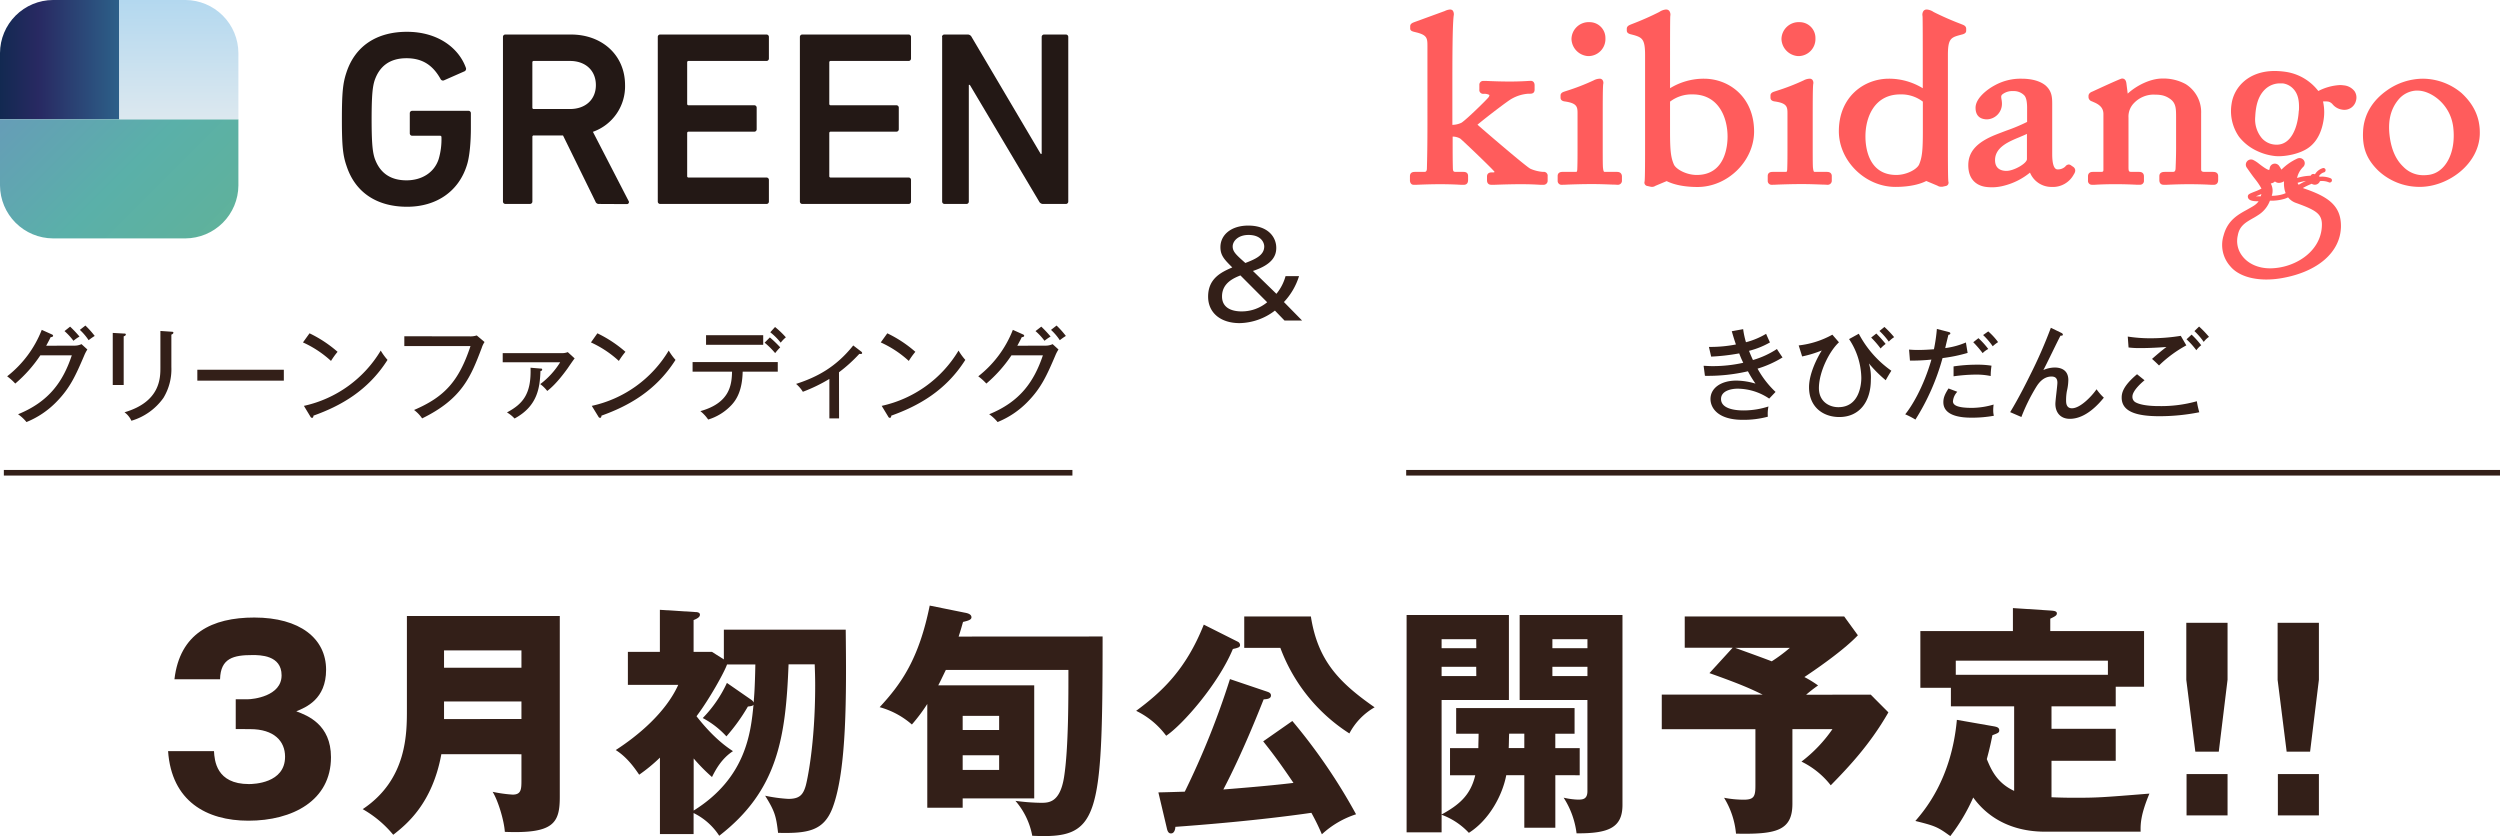
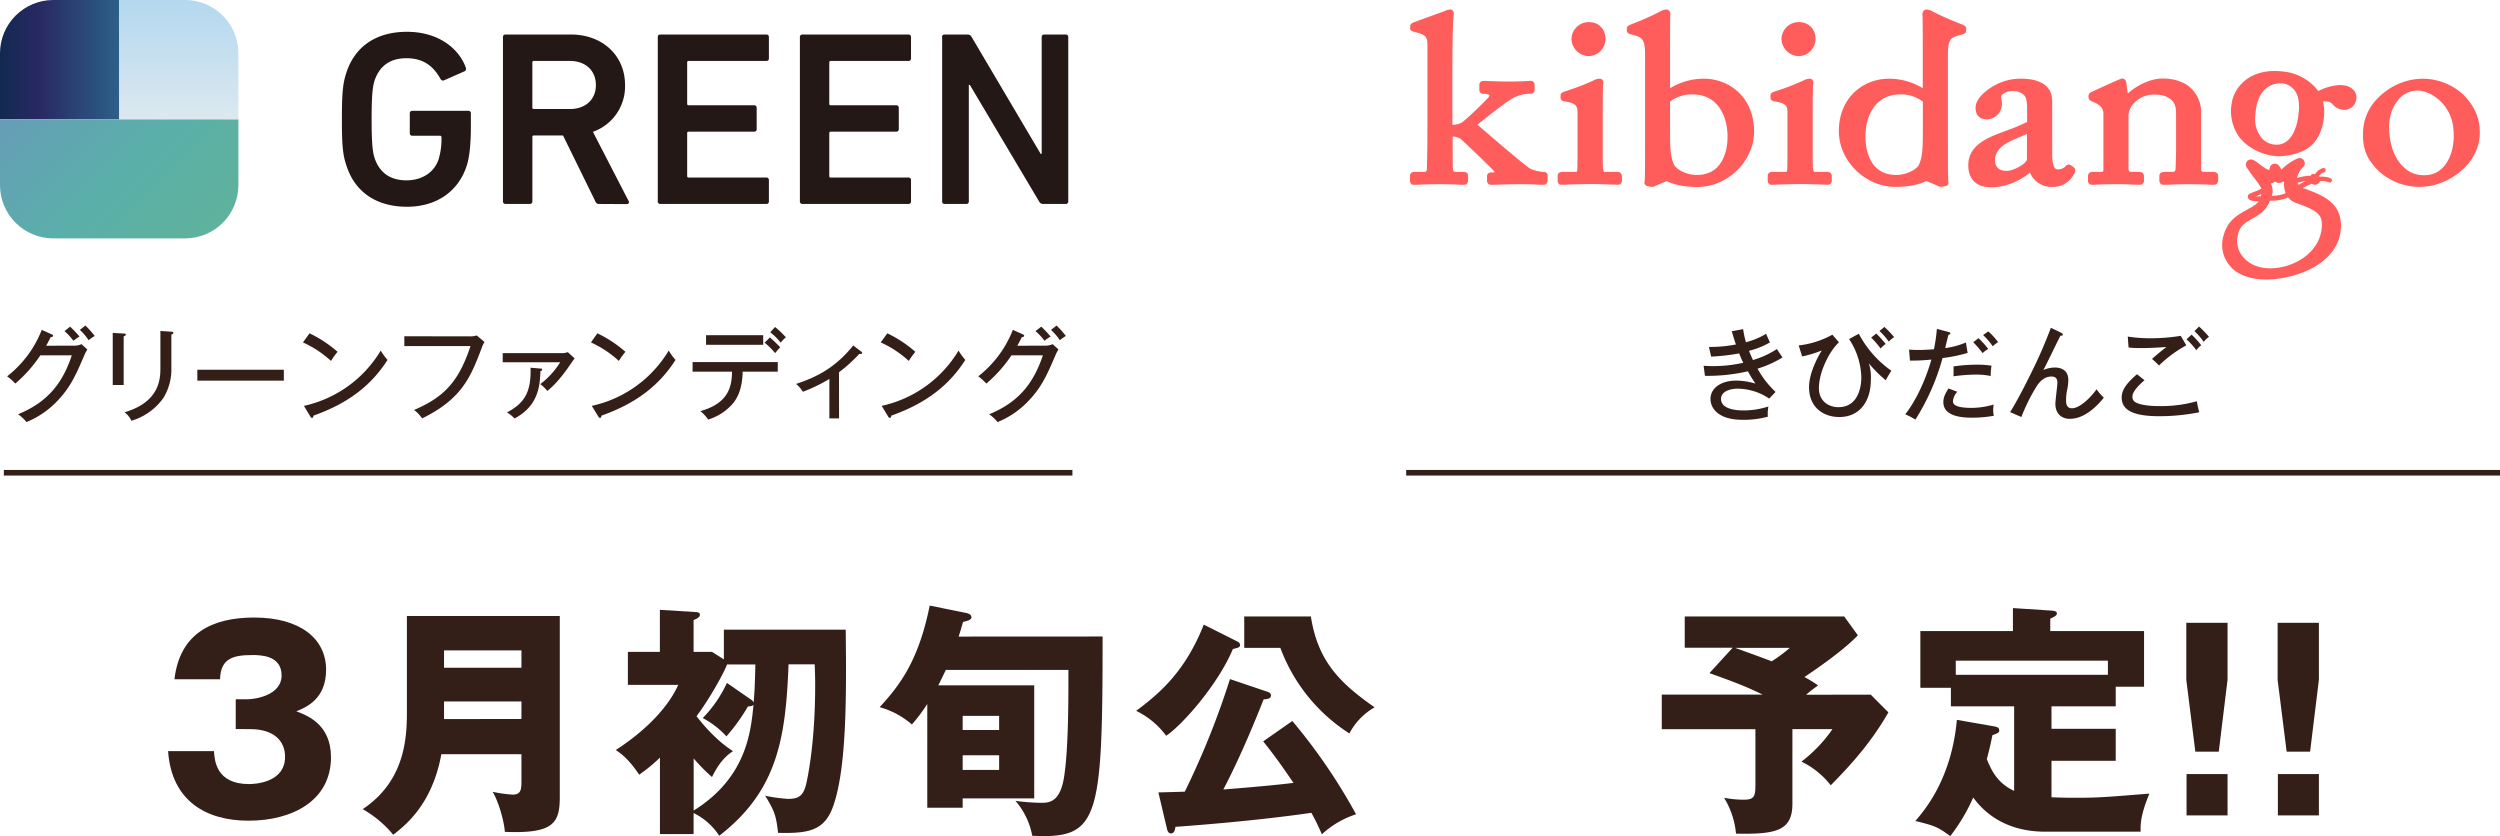
<svg xmlns="http://www.w3.org/2000/svg" viewBox="0 0 891.37 298.1">
  <defs>
    <style>.cls-1,.cls-3{fill:none;}.cls-2{fill:#331f18;}.cls-3{stroke:#331f18;stroke-miterlimit:10;stroke-width:2px;}.cls-4{fill:#ff5c5c;}.cls-5{fill:#231815;}.cls-6{clip-path:url(#clip-path);}.cls-7{fill:url(#名称未設定グラデーション_4);}.cls-8{fill:url(#名称未設定グラデーション_2);}.cls-9{fill:url(#名称未設定グラデーション_3);}</style>
    <clipPath id="clip-path">
      <path class="cls-1" d="M66.14,85H18.9A19,19,0,0,1,0,66.14V18.9A19,19,0,0,1,18.9,0H66.14A19,19,0,0,1,85,18.9V66.14A19,19,0,0,1,66.14,85Z" />
    </clipPath>
    <linearGradient id="名称未設定グラデーション_4" x1="1844.57" y1="13735.73" x2="1887.09" y2="13735.73" gradientTransform="matrix(1, 0, 0, -1, -1844.57, 13756.99)" gradientUnits="userSpaceOnUse">
      <stop offset="0" stop-color="#122951" />
      <stop offset="0.32" stop-color="#282962" />
      <stop offset="1" stop-color="#2d6089" />
    </linearGradient>
    <linearGradient id="名称未設定グラデーション_2" x1="1855.2" y1="13725.1" x2="1918.98" y2="13661.32" gradientTransform="matrix(1, 0, 0, -1, -1844.57, 13756.99)" gradientUnits="userSpaceOnUse">
      <stop offset="0" stop-color="#669db7" />
      <stop offset="0.5" stop-color="#5ab0a9" />
      <stop offset="1" stop-color="#60b299" />
    </linearGradient>
    <linearGradient id="名称未設定グラデーション_3" x1="1908.35" y1="13756.99" x2="1908.35" y2="13714.47" gradientTransform="matrix(1, 0, 0, -1, -1844.57, 13756.99)" gradientUnits="userSpaceOnUse">
      <stop offset="0" stop-color="#b3d8ef" />
      <stop offset="1" stop-color="#dce8ef" />
    </linearGradient>
  </defs>
  <g id="レイヤー_2" data-name="レイヤー 2">
    <g id="レイヤー_1-2" data-name="レイヤー 1">
      <path class="cls-2" d="M84.05,259.94V249.32H88.4c1.66,0,12-1,12-8.53,0-7.23-7.75-7.23-10.36-7.23-6.71,0-11.41,1.05-11.58,8.62H62.2c1.91-16.37,13.41-22,28.47-22,16.28,0,25.6,7.49,25.6,18.63,0,10.54-7.23,13.41-10.63,14.81,4,1.48,12.37,4.7,12.37,16.36,0,15.5-13.76,22.64-29.43,22.64-15,0-27.43-7-28.65-24.81H76.3c.18,3.31.79,11.75,12.45,11.75,1.66,0,12.89-.26,12.89-9.75,0-5.57-3.92-9.84-12.45-9.84Z" />
      <path class="cls-2" d="M157.36,268.91c-3.22,17.59-12.37,25-17.15,28.73a39.34,39.34,0,0,0-10.89-9.14c15.94-10.62,15.76-27.17,15.76-35.87v-33h54.51v64.52c0,9.4-2.27,13.14-19.59,12.45-.27-4.1-2.44-11.23-4.36-14.28a49.32,49.32,0,0,0,7.14,1c3,0,3.14-1.83,3.14-5v-9.4Zm28.56-30.82v-6.18h-27.6v6.18Zm0,18.28V250.1h-27.6v6.27Z" />
      <path class="cls-2" d="M247.3,297.38h-12V270.13a59,59,0,0,1-7.4,6.09c-1.65-2.43-4.35-6.27-8.36-8.79,7.75-5,17.76-13.23,22.29-23.25H223.87V232.43h11.41v-15l12.54.79c.61,0,1.74.08,1.74.95s-1,1.4-2.26,1.92v11.32h6.53l4.26,2.7V224.51h43.45c.26,23,.43,50-4.7,63.55-3.14,8.19-8.8,9.15-19.42,8.89-.7-6.1-1.22-7.75-4.61-13.24a53.86,53.86,0,0,0,8.27,1.13c3.83,0,5.22-1.3,6.18-4.61.43-1.4,3.39-14.54,3.39-35.79,0-3.13-.08-5.05-.17-7.57h-9.32c-1,26-3.83,45-24.72,61.12a22.84,22.84,0,0,0-9.14-8.1Zm20.54-47.89a2.19,2.19,0,0,1,.87,1c.18-2.18.44-4.87.61-13.58h-10.1c-.87,2.61-6.27,12.36-10.88,18.46,6.09,7.83,11,11.14,13,12.45-4,2.61-6.09,6.44-7.48,9.23a64.91,64.91,0,0,1-6.53-6.62V289c18.72-11.67,20.37-27.86,21.33-37.7-.35.44-1.14.52-2,.61A66.27,66.27,0,0,1,259,262.55a31.1,31.1,0,0,0-8.44-6.53,44.51,44.51,0,0,0,8.62-12.53Z" />
      <path class="cls-2" d="M393.13,226.94c0,65.91-1.39,72.18-25.08,71.05a26.34,26.34,0,0,0-6-12.45,74.58,74.58,0,0,0,9.05.7c2.79,0,6.79,0,8.27-9.06,1.66-10.36,1.57-29.51,1.57-38.31H337.23c-1.65,3.4-2.17,4.53-2.7,5.49h34.22v40.31H343.24V288H330.62V251a61.76,61.76,0,0,1-5.49,7.32,29.21,29.21,0,0,0-11.49-6.18c7.75-8.36,14-17.24,17.85-36.22l12.45,2.52c1,.17,2.43.52,2.43,1.66,0,.87-1.13,1.21-3,1.65-.44,1.48-.61,2.26-1.57,5.22Zm-49.89,33.35h13v-5.05h-13Zm13,9h-13v5.23h13Z" />
      <path class="cls-2" d="M441.45,228.86a1.37,1.37,0,0,1,.69,1.13c0,.7-.6.87-1,1-.7.26-1.13.26-1.57.43-5.22,12.54-18,27.08-23.77,30.91a29.06,29.06,0,0,0-10.71-8.88c9.06-6.71,17.68-14.54,24.12-30.74Zm19.33,28.21a202.86,202.86,0,0,1,22.72,33.26,32.68,32.68,0,0,0-12.19,7.14,79,79,0,0,0-3.74-7.66c-19.33,2.78-39.53,4.35-48.5,5,0,.61-.26,2.35-1.56,2.35-.79,0-1.22-.61-1.49-1.92l-3-12.71c4.27-.09,6.27-.17,9.41-.26a289.07,289.07,0,0,0,16.11-40.14l13.4,4.53c.44.17,1.22.44,1.22,1.31,0,1.3-1.74,1.3-2.61,1.39-1.74,4.35-7.49,19-14.37,32.13,2.18-.18,15.85-1.22,25-2.35-5-7.4-7.75-11-10.79-14.81Zm6.61-37.27c2.44,15.59,9.84,23.42,22.73,32.39a23.09,23.09,0,0,0-9,9.32A61.64,61.64,0,0,1,456.51,231H443.63V219.8Z" />
-       <path class="cls-2" d="M554.55,276.4v18.72H543.49V276.4h-6.44c-1.31,7-6,15.93-13.33,20.55A25.15,25.15,0,0,0,514,290.5v6.27H501.52V219.28H538v30.3H514v40.83c6.1-3.39,10.28-6.7,12-14h-9v-9.67h10.1c0-1.56.09-3.48.09-5.13h-8v-9.15h42.22v9.15h-6.87v5.13h8.7v9.67Zm-28.21-48.5H514v3.22h12.37Zm0,9.84H514v3.31h12.37Zm17.15,23.86h-5.4c-.09,1-.09,4.35-.17,5.13h5.57Zm18.63,35.52a30.35,30.35,0,0,0-4.61-12.71,26.07,26.07,0,0,0,5,.69c1.65,0,3.48,0,3.48-3V249.58H541.83v-30.3h36.66V287C578.49,295.12,573.53,297.21,562.12,297.12ZM566,227.9H553.5v3.22H566Zm0,9.84H553.5v3.31H566Z" />
      <path class="cls-2" d="M667,247.67,673.3,254c-6.53,11.41-14.1,19.42-20.55,26a29.69,29.69,0,0,0-10.44-8.45,50.72,50.72,0,0,0,11.05-11.58H639.08v26.64c0,9.76-6.09,10.89-20.11,10.63a29.55,29.55,0,0,0-4.26-12.8,37,37,0,0,0,7,.69c3.74,0,4.18-1.21,4.18-5.13v-20H592.5V247.67h36c-4.18-2-7.22-3.49-19-7.67l8.27-9.05H600.69V219.8h56.85l4.88,6.71c-4.44,4.7-12.8,10.71-19.07,14.89a38.05,38.05,0,0,1,4.88,3,51.11,51.11,0,0,0-4.27,3.31ZM618.71,231c1.57.61,8.36,3,13,4.79a56.56,56.56,0,0,0,6.45-4.79Z" />
      <path class="cls-2" d="M731.46,259.85h22.9v11.41h-22.9v13c2.18.09,4.7.18,8.1.18,8.18,0,9.57-.09,26.81-1.48-3,7.22-3.22,10.53-3.13,13.58h-34c-15.94,0-23.16-8.71-25.69-12.19a66.11,66.11,0,0,1-8.18,13.76c-4.53-3.31-5.49-3.66-12.45-5.4,3.22-3.75,12.88-14.89,14.8-36.05L711.09,259c.78.18,1.74.35,1.74,1.4,0,.87-.53,1-2.44,1.74-.44,2.17-.87,4.35-2,8.53,1.56,3.74,3.57,8.45,9.75,11.32V251.84H695.59v-6.61H684.7V225h33v-8.19l13.32.87c1.22.09,2.35.18,2.35,1,0,.7-.43,1-2.35,1.91V225h33.44v19.85h-10.1v7h-22.9Zm20.11-19.24v-5.05H697.33v5.05Z" />
      <path class="cls-2" d="M794.23,222.07v20.28L791.1,268h-8.36l-3.22-25.6V222.07ZM779.61,276h14.62v14.72H779.61Z" />
      <path class="cls-2" d="M826.8,222.07v20.28L823.66,268H815.3l-3.22-25.6V222.07ZM812.17,276H826.8v14.72H812.17Z" />
      <path class="cls-2" d="M26.61,123.24a5.78,5.78,0,0,0,2.45-.54l2.09,1.91A13.25,13.25,0,0,0,30,126.82c-3,7-5,11.5-9.85,16.44a31.28,31.28,0,0,1-10.71,7.22,14.67,14.67,0,0,0-3-2.78c11.08-4.51,16.05-11.69,19.16-21H14.38a48.34,48.34,0,0,1-8.94,10.06,19.79,19.79,0,0,0-2.89-2.59,39,39,0,0,0,12.34-16.56l3.53,1.59c.18.07.51.21.51.54s-.54.47-.87.47c-.36.76-.58,1.19-1.59,3.06ZM25,116.46A40.16,40.16,0,0,1,28.34,120a15.07,15.07,0,0,0-2.16,1.51A22.12,22.12,0,0,0,23,118.05Zm5.45-.39a32.6,32.6,0,0,1,3.32,3.71,20.11,20.11,0,0,0-2.17,1.52,19.61,19.61,0,0,0-3.13-3.68Z" />
      <path class="cls-2" d="M44.1,118.92c.43,0,.76,0,.76.36s-.51.57-.76.65v17.35H40.2V118.7Zm17-.65c.57,0,.72.14.72.32,0,.47-.51.61-.72.72v11.55a19.72,19.72,0,0,1-2.82,11,21.43,21.43,0,0,1-11.43,8.16A7.62,7.62,0,0,0,44.39,147c12.8-3.75,12.8-12.27,12.8-16V118Z" />
      <path class="cls-2" d="M101.2,131.83v3.89H70.36v-3.89Z" />
      <path class="cls-2" d="M110.36,118.84a44.13,44.13,0,0,1,10,6.6,27.57,27.57,0,0,0-2.34,3.25,37.69,37.69,0,0,0-10-6.6Zm-2,25.87A42.53,42.53,0,0,0,135.75,125a21,21,0,0,0,2.42,3.32c-7,11.07-16.88,16.48-26.41,19.88,0,.39-.14.79-.5.79a.74.74,0,0,1-.58-.43Z" />
      <path class="cls-2" d="M167.49,119.93a7.23,7.23,0,0,0,2.49-.33l2.78,2.35a8.36,8.36,0,0,0-1,2.09c-3.9,10.28-7,18.18-21.25,25.14a12.35,12.35,0,0,0-2.88-3c10.82-4.65,15.94-10.17,20.13-22.8h-23.6v-3.49Z" />
      <path class="cls-2" d="M200.38,125.91a5.39,5.39,0,0,0,2.06-.36l2.45,2.24c-.43.5-2.13,3-2.49,3.53-3.71,5.16-6.09,7.15-7.28,8.08a12.57,12.57,0,0,0-2.49-2.45,28.47,28.47,0,0,0,7.1-7.79H179.24v-3.25Zm-7.75,5.49c.39,0,.68,0,.68.39s-.32.44-.61.51c-.22,5.63-.87,12.44-9.24,16.92a11.64,11.64,0,0,0-2.7-2.17c5.59-3,8.73-6.49,8.4-15.94Z" />
      <path class="cls-2" d="M213,118.84a44.16,44.16,0,0,1,10,6.6,27.18,27.18,0,0,0-2.35,3.25,37.86,37.86,0,0,0-9.95-6.6Zm-2,25.87A42.52,42.52,0,0,0,238.43,125a21.63,21.63,0,0,0,2.42,3.32c-7,11.07-16.88,16.48-26.4,19.88,0,.39-.15.79-.51.79a.74.74,0,0,1-.58-.43Z" />
      <path class="cls-2" d="M246.94,132.51v-3.42h30.37v3.42H264.8c-.15,6.71-2.17,10-4.08,12a18.9,18.9,0,0,1-8.22,5.08,13.94,13.94,0,0,0-2.78-3c10.46-2.92,11.18-9.3,11.29-14.07Zm25.18-13v3.43H251.74v-3.43Zm2.38.8a42.4,42.4,0,0,1,3.68,3.53,21.21,21.21,0,0,0-1.8,2.06,27.14,27.14,0,0,0-3.76-3.72Zm1.84-3.72a32.28,32.28,0,0,1,3.86,3.68,11.65,11.65,0,0,0-1.84,1.91,22.41,22.41,0,0,0-3.72-3.71Z" />
      <path class="cls-2" d="M299.17,149.18h-3.46V135.11a57.83,57.83,0,0,1-9.45,4.58,12,12,0,0,0-2.42-2.81c7.72-2.49,14.32-6.13,20.38-13.71l2.92,2.24a.6.6,0,0,1,.25.47c0,.32-.39.39-1,.29a53.08,53.08,0,0,1-7.25,6.56Z" />
      <path class="cls-2" d="M316.37,118.84a43.94,43.94,0,0,1,10,6.6,26.39,26.39,0,0,0-2.34,3.25,37.85,37.85,0,0,0-10-6.6Zm-2,25.87A42.55,42.55,0,0,0,341.77,125a21,21,0,0,0,2.41,3.32c-7,11.07-16.88,16.48-26.4,19.88,0,.39-.15.79-.51.79a.71.71,0,0,1-.57-.43Z" />
      <path class="cls-2" d="M372.86,123.24a5.78,5.78,0,0,0,2.45-.54l2.09,1.91a12.54,12.54,0,0,0-1.15,2.21c-3,7-5,11.5-9.85,16.44a31.28,31.28,0,0,1-10.71,7.22,15.23,15.23,0,0,0-3-2.78c11.07-4.51,16-11.69,19.15-21H360.63a48.7,48.7,0,0,1-8.95,10.06,20.31,20.31,0,0,0-2.88-2.59,38.94,38.94,0,0,0,12.33-16.56l3.54,1.59c.18.07.5.21.5.54s-.54.47-.86.47c-.36.76-.58,1.19-1.59,3.06Zm-1.59-6.78a41.72,41.72,0,0,1,3.32,3.54,15.08,15.08,0,0,0-2.17,1.51,21.64,21.64,0,0,0-3.21-3.46Zm5.45-.39a31.49,31.49,0,0,1,3.31,3.71,20.41,20.41,0,0,0-2.16,1.52,19.39,19.39,0,0,0-3.14-3.68Z" />
      <path class="cls-2" d="M621.52,117.36a29.79,29.79,0,0,0,1,4.66,27.33,27.33,0,0,0,7.18-3c.47,1.08.54,1.26,1.37,3.07a29.49,29.49,0,0,1-7.46,3c.54,1.4,1,2.41,1.4,3.28a31.84,31.84,0,0,0,8.55-3.93c.4.65,1.3,2,2,3a37.58,37.58,0,0,1-8.91,4,33.67,33.67,0,0,0,6.42,8.3l-2.27,2.38a20.32,20.32,0,0,0-11.26-3.54c-2.27,0-5.91.76-5.91,3.68,0,3.14,4.07,4.08,8,4.08a28.86,28.86,0,0,0,8.91-1.41,13,13,0,0,0-.22,3.64,33.22,33.22,0,0,1-8.91,1.12c-9.27,0-11.54-4.54-11.54-7.43,0-3.82,3.64-6.56,9.24-6.56a24.59,24.59,0,0,1,6.81,1.08,39.71,39.71,0,0,1-2.7-4.4A63.12,63.12,0,0,1,607.89,134l-.47-3.57c.72,0,1.73.11,3.13.11a49.65,49.65,0,0,0,11-1.19,35.26,35.26,0,0,1-1.44-3.35,74.21,74.21,0,0,1-10,1.15l-.8-3.46a47.11,47.11,0,0,0,9.63-.87c-.75-2.16-1.11-3.46-1.48-4.72Z" />
      <path class="cls-2" d="M655.68,122.05c-3.4,3.11-7.15,10.57-7.15,16.34,0,4.77,3.65,6.79,6.93,6.79,7.75,0,8.19-8.66,8.19-10.43a25.54,25.54,0,0,0-4.37-13.85l3.47-1.91a37.42,37.42,0,0,0,11.61,13.2c-.47.72-1.55,2.49-2,3.39a45.07,45.07,0,0,1-6-6,17.07,17.07,0,0,1,.69,5.8c0,7.76-4,13.31-11.26,13.31-5.62,0-10.78-3.42-10.78-10.64,0-4.51,2.56-9.92,4.54-13.09a40.79,40.79,0,0,1-7,2.13l-1.23-3.93a32.05,32.05,0,0,0,12-3.83ZM669,118.92a41.87,41.87,0,0,1,3.32,3.71,12.43,12.43,0,0,0-1.8,1.62,32.27,32.27,0,0,0-3.36-3.89Zm2.89-2.35a33.7,33.7,0,0,1,3.46,3.64,10.28,10.28,0,0,0-1.91,1.59,24.75,24.75,0,0,0-3.32-3.79Z" />
      <path class="cls-2" d="M694.7,118.34c.47.11.69.29.69.5,0,.44-.51.51-.69.54-.18.73-1,4-1.12,4.73a27.85,27.85,0,0,0,7.36-2l.61,3.72a55.29,55.29,0,0,1-8.94,1.84,81.14,81.14,0,0,1-9.67,21.93,28.89,28.89,0,0,0-3.64-1.88c2.16-2.63,6.45-9.45,9.34-19.51a66.85,66.85,0,0,1-7.65.36l-.32-3.93c.86.07,1.8.14,3.21.14,2.42,0,4.51-.18,5.66-.25a59.58,59.58,0,0,0,1.05-7.25Zm3.17,21.35a5.66,5.66,0,0,0-1.55,3.39c0,1.45,1.7,2.35,6.82,2.35a28,28,0,0,0,7.68-1.19,14.91,14.91,0,0,0-.14,2,8.36,8.36,0,0,0,.22,2,43.19,43.19,0,0,1-7.69.68c-2.34,0-10.31,0-10.31-5.52,0-1.58.54-2.88,1.84-4.9Zm-1.33-9.05a55.77,55.77,0,0,1,8.26-.61,30.89,30.89,0,0,1,5.27.36,23.54,23.54,0,0,0-.29,3.68,25,25,0,0,0-5.38-.51,61.33,61.33,0,0,0-7.86.61Zm8.87-10.07a28.37,28.37,0,0,1,3.5,3.86,7.84,7.84,0,0,0-2,1.48,37,37,0,0,0-3.35-3.89Zm3.5-2.41a22.9,22.9,0,0,1,3.5,3.82,14.3,14.3,0,0,0-1.91,1.48,24.74,24.74,0,0,0-3.43-4Z" />
      <path class="cls-2" d="M735,118.7c.18.07.51.32.51.58,0,.5-.58.39-.83.39-1.05,1.91-5.16,10.57-6.13,12.27a10.32,10.32,0,0,1,4.07-.9c2.09,0,4.84.79,4.84,4.47a17.81,17.81,0,0,1-.51,3.89,18,18,0,0,0-.29,3.29c0,.86,0,2.88,2.09,2.88,3,0,7.11-4.36,8.77-6.78a18.81,18.81,0,0,0,2.6,3c-1.63,2-6.32,7.54-12.12,7.54-3.43,0-5.16-2.34-5.16-5.34,0-1.19.72-6.46.72-7.54,0-1.8-1-2.2-2.09-2.2-3.07,0-4.76,2.6-5.48,3.75a65.59,65.59,0,0,0-5.27,10.68l-4-1.73c3.22-5.3,6.17-11.29,7.15-13.28a166.1,166.1,0,0,0,7.36-16.8Z" />
      <path class="cls-2" d="M764.63,135.58c-.61.51-4.32,3.57-4.32,5.84a2.17,2.17,0,0,0,1.08,2c2.41,1.37,7.36,1.37,8.4,1.37a47,47,0,0,0,13.49-1.73,31.26,31.26,0,0,0,.87,3.93,72.41,72.41,0,0,1-14.21,1.41c-8.37,0-13.46-1.7-13.46-6.64,0-1.41.29-4,5.48-8.33Zm14.9-12.44a43.9,43.9,0,0,0-9.74,7.17c-.47-.5-2-1.94-2.49-2.34,1.7-1.48,3.36-2.92,5.16-4.26-1.44.11-5.3.4-9.16.4a30.85,30.85,0,0,1-4.37-.22l-.28-3.89a51.34,51.34,0,0,0,8.11.61,67.6,67.6,0,0,0,10.79-.87Zm1.88-3.83a29.94,29.94,0,0,1,3.42,3.79,9.05,9.05,0,0,0-1.73,1.77,28.21,28.21,0,0,0-3.5-3.9Zm2.67-2.88a35.52,35.52,0,0,1,3.53,3.68,7.25,7.25,0,0,0-1.87,1.8,24.87,24.87,0,0,0-3.32-3.86Z" />
-       <path class="cls-2" d="M463.17,98.45a23.75,23.75,0,0,1-5.39,9.24l6.48,6.6H458l-3.43-3.55A21.32,21.32,0,0,1,442,115.21c-6.9,0-11.25-3.76-11.25-9.45,0-6.6,4.89-8.78,8.62-10.41-2.76-2.75-4.23-4.22-4.23-7.23,0-4.39,3.85-7.69,9.91-7.69,7.07,0,10,4.1,10,7.94,0,2.85-1.38,5.94-8.32,8.24l8.37,8.15a16.94,16.94,0,0,0,3.26-6.31Zm-20.9-.25c-2.22.88-6.56,2.63-6.56,7.48,0,5.35,5.85,5.35,7.1,5.35a14.22,14.22,0,0,0,9-3.26Zm8.49-10.33c0-1.34-1.09-4.1-5.61-4.1-3.72,0-5.64,2.22-5.64,4.1s1.25,3,4.52,5.9C447.33,92.47,450.76,91.13,450.76,87.87Z" />
      <line class="cls-3" x1="1.37" y1="168.56" x2="382.37" y2="168.56" />
      <line class="cls-3" x1="501.37" y1="168.56" x2="891.37" y2="168.56" />
      <path class="cls-4" d="M550.22,61.29a13.48,13.48,0,0,1-4.53-1.11c-1.35-.6-15.13-12.41-18.9-15.72,3.59-3,11-8.63,12.18-9.23a13.91,13.91,0,0,1,6-1.82h.66c1,0,1.53-.48,1.53-1.46V30.44c0-1.54-1.12-1.62-1.35-1.62l-1,.05c-1.15.07-3.29.2-6.58.2-3.52,0-6.59-.14-8.24-.21l-1.09,0a1.35,1.35,0,0,0-1.44,1.45v1.6a1.36,1.36,0,0,0,1.53,1.54,3.94,3.94,0,0,1,2.05.41s.07.23-.26.77c-.69.93-8,8.08-9.71,9.14a7.85,7.85,0,0,1-3.23.75V32c0-10,0-22.35.46-26.35A2.38,2.38,0,0,0,518,3.8a1.28,1.28,0,0,0-1-.41,5,5,0,0,0-1.85.53L504.53,7.8c-.85.31-1.73.62-1.73,1.58v.76c0,.88.8,1.07,1.91,1.34,4.24,1,4.24,2.16,4.24,5.2V44.45c0,7.24-.09,11.77-.19,15.61,0,1.23-.64,1.23-.89,1.23h-3.45c-1.42,0-1.71.84-1.71,1.54v1.43c0,1.11.64,1.62,1.25,1.62l1.2,0c1.65-.07,4.73-.2,8.41-.2,3.45,0,6,.13,7.34.21l1,0c.7,0,1.53-.3,1.53-1.71V62.74c0-.66-.28-1.45-1.62-1.45h-2.71c-.81,0-1-.19-1.08-1-.09-2.93-.09-5.73-.09-8.7V48.7a5.57,5.57,0,0,1,2.72.72c1.56,1.32,11.31,10.65,12.19,11.81a.16.16,0,0,1,0,.12.36.36,0,0,1-.29.11h-.65c-1.56,0-1.72,1-1.72,1.45v1.35c0,1.5,1.1,1.62,1.44,1.62l1.4,0c1.9-.07,5.42-.2,9.42-.2,3.08,0,5.27.12,6.57.2l1.17,0a1.44,1.44,0,0,0,1.62-1.54V62.83A1.37,1.37,0,0,0,550.22,61.29Z" />
      <path class="cls-4" d="M576.54,61.29h-4.29c-.37,0-.54,0-.71-1.48-.09-.88-.09-3.92-.09-7.13V43.53c0-6.82,0-12.2.17-13.55a1.75,1.75,0,0,0-.28-1.5,1.23,1.23,0,0,0-1-.42,5,5,0,0,0-2.12.59,77.66,77.66,0,0,1-9.64,3.74l-1,.33c-.29.11-1.17.42-1.17,1.33v.75c0,.78.51,1.24,1.51,1.37,4.35.62,4.55,1.89,4.55,4.26V52.76c0,2.51,0,5.1-.09,7.58-.07.95-.13.95-.71.95h-4.57c-1.49,0-1.72.91-1.72,1.45v1.68A1.39,1.39,0,0,0,557,65.88c.31,0,.93,0,1.8-.06,1.94-.07,5.18-.19,8.93-.19,2.71,0,5.62.12,7.37.19.78,0,1.35.06,1.58.06a1.46,1.46,0,0,0,1.62-1.62V62.83C578.25,62.25,578,61.29,576.54,61.29Z" />
      <path class="cls-4" d="M566.22,20a6.08,6.08,0,0,0,6.19-6.35,5.64,5.64,0,0,0-5.63-5.75,6.13,6.13,0,0,0-6.47,6.05A6.32,6.32,0,0,0,566.22,20Z" />
      <path class="cls-4" d="M651.41,61.29h-4.29c-.37,0-.53,0-.71-1.48-.09-.88-.09-3.92-.09-7.13V43.53c0-6.82,0-12.2.18-13.55a1.82,1.82,0,0,0-.28-1.5,1.23,1.23,0,0,0-1-.42,4.91,4.91,0,0,0-2.12.59,77.89,77.89,0,0,1-9.66,3.74l-1,.33c-.29.11-1.18.42-1.18,1.33v.75c0,.78.52,1.24,1.52,1.37,4.34.62,4.54,1.89,4.54,4.26V52.76c0,2.51,0,5.1-.09,7.58-.06.95-.14.95-.71.95H632c-1.5,0-1.72.91-1.72,1.45v1.68a1.38,1.38,0,0,0,1.53,1.46c.32,0,.94,0,1.81-.06,1.93-.07,5.17-.19,8.93-.19,2.7,0,5.62.12,7.36.19.79,0,1.35.06,1.58.06a1.47,1.47,0,0,0,1.63-1.62V62.83C653.13,62.25,652.9,61.29,651.41,61.29Z" />
      <path class="cls-4" d="M641.09,20a6.08,6.08,0,0,0,6.2-6.35,5.64,5.64,0,0,0-5.64-5.75,6.13,6.13,0,0,0-6.47,6.05A6.32,6.32,0,0,0,641.09,20Z" />
      <path class="cls-4" d="M607.53,28.06a23,23,0,0,0-12.08,3.4V23.31c0-6.72,0-16.88.09-17.63a2.31,2.31,0,0,0-.39-1.83A1.48,1.48,0,0,0,594,3.39a4.92,4.92,0,0,0-2.35.86A100.11,100.11,0,0,1,582,8.52l-.77.31c-.42.19-1.2.55-1.2,1.39v.67c0,1,1,1.25,1.79,1.43l.91.24c2.89.87,3.82,1.61,3.82,7.06v31c0,5.8,0,13-.17,14.09a1.22,1.22,0,0,0,1,1.61l1.17.26a2.2,2.2,0,0,0,1.7-.33l4-1.68c1.7.86,5.18,2.1,11,2.1,10.75,0,20.17-9.26,20.17-19.83C625.37,34.5,616.4,28.06,607.53,28.06ZM595.45,46.8V36.24a12.63,12.63,0,0,1,8.07-2.58c9.18,0,12.44,8.12,12.44,15.07,0,3.2-.8,13.65-11,13.65-3.67,0-7.33-2-8.13-3.71C595.72,56.11,595.45,53.67,595.45,46.8Z" />
      <path class="cls-4" d="M699.83,8.82l-.74-.3a102.64,102.64,0,0,1-9.68-4.25A5,5,0,0,0,687,3.39a1.48,1.48,0,0,0-1.14.46,2.35,2.35,0,0,0-.39,1.86c.09.72.09,10.88.09,17.6v8.15a23,23,0,0,0-12.08-3.4c-8.87,0-17.84,6.44-17.84,18.74,0,10.57,9.42,19.84,20.17,19.84,5.86,0,9.34-1.25,11-2.11l4,1.68a2.18,2.18,0,0,0,1.22.37,3.14,3.14,0,0,0,.54,0l1.12-.25a1.19,1.19,0,0,0,1-1.56c-.17-1.11-.17-8.34-.17-14.14v-31c0-5.45.93-6.19,3.8-7l.91-.25c.77-.18,1.81-.44,1.81-1.43v-.67C701.06,9.38,700.28,9,699.83,8.82ZM677.52,33.66a12.65,12.65,0,0,1,8.07,2.58V46.8c0,6.88-.27,9.31-1.33,11.84-.81,1.77-4.47,3.74-8.14,3.74-10.24,0-11-10.45-11-13.65C665.08,41.78,668.34,33.66,677.52,33.66Z" />
      <path class="cls-4" d="M739.34,59.59l-1-.69a1.37,1.37,0,0,0-.75-.25,1.69,1.69,0,0,0-1.23.75,3.81,3.81,0,0,1-2.65,1c-.5,0-2,0-2-5.51V37.07c0-2.53-.17-4.61-2.33-6.56-1.34-1.12-3.92-2.45-8.63-2.45a19,19,0,0,0-9.52,2.36c-2.54,1.34-6.85,4.54-6.85,8,0,2.8,1.55,3.73,2.85,4a5.44,5.44,0,0,0,1.19.14,5.54,5.54,0,0,0,5.37-5.68,8.35,8.35,0,0,0-.15-1.41c-.17-1-.21-1.39.34-1.85a5.77,5.77,0,0,1,3.86-1.14,5.15,5.15,0,0,1,3.92,1.54c.66.71,1,2.2,1,4.45v5a61.48,61.48,0,0,1-7.32,3.07c-1.32.5-2.65,1-3.83,1.47-6.79,2.71-9.82,6.07-9.82,10.89,0,6.26,4.4,7.5,6.28,7.74a16.48,16.48,0,0,0,6.44-.43,23.78,23.78,0,0,0,9.28-4.67,8.25,8.25,0,0,0,7.69,5.11,8.44,8.44,0,0,0,7.93-4.47C740.34,60.81,739.8,60,739.34,59.59ZM722.7,47.73v9c0,1.53-4.64,4.2-7.31,4.2-1.51,0-4.06-.5-4.06-3.83,0-4.61,4.88-6.61,8.8-8.23C721.08,48.45,722,48.1,722.7,47.73Z" />
      <path class="cls-4" d="M789.08,61.29h-3c-1.18,0-1.27-.41-1.27-1V40.48A11.78,11.78,0,0,0,779.32,30a16.56,16.56,0,0,0-8.32-2c-4.43,0-9.38,2.62-12.37,5.38l-.47-3.69c-.15-1.12-.66-1.69-1.52-1.69-.22,0-.55,0-10.63,4.66-1.12.41-1.36,1.08-1.36,1.58v.42a1.63,1.63,0,0,0,1.21,1.47l.76.34c2.35,1,3.35,2.28,3.35,4.23V60.4c0,.78-.07.89-1.08.89h-2.71c-1.49,0-1.71,1-1.71,1.54v1.51a1.38,1.38,0,0,0,1.43,1.54l.94,0c1.34-.08,3.84-.21,7.36-.21s6.26.13,7.69.2l1.09,0a1.38,1.38,0,0,0,1.44-1.54V62.91c0-.74-.3-1.62-1.72-1.62h-2.33c-1.37,0-1.46,0-1.46-2V41.94a6.84,6.84,0,0,1,1.91-5.14,9.77,9.77,0,0,1,6.56-3.06c2.3,0,4.11,0,6.16,1.38,2.34,1.54,2.34,3.55,2.34,6.9V53.1c0,1.78-.06,4.14-.18,7-.07,1.1-.49,1.19-1.08,1.19h-2.71c-.54,0-2,0-2,1.54v1.34c0,1.41.83,1.71,1.53,1.71l1.18,0c1.55-.07,4.42-.2,7.87-.2,3.92,0,6.48.13,7.86.21l1,0c.36,0,1.53-.12,1.53-1.71V62.83C790.89,62.13,790.58,61.29,789.08,61.29Z" />
      <path class="cls-4" d="M835.63,30.43a9.88,9.88,0,0,0-1.36-.1,19,19,0,0,0-7.68,2.12,18,18,0,0,0-11.65-6.84,27.68,27.68,0,0,0-3.88-.3c-9.43,0-14.52,5.85-15.38,11.64a16,16,0,0,0,2.67,11.85,17.52,17.52,0,0,0,6.47,5.06,19.73,19.73,0,0,0,5.87,1.72,12.34,12.34,0,0,0,1.8.12c3,0,7.58-.91,10.48-2.93,3.71-2.57,5-6.83,5.5-10a17.5,17.5,0,0,0-.2-6.59,7.7,7.7,0,0,1,2,.07,3,3,0,0,1,1.33.84l0,0a5.45,5.45,0,0,0,3.47,2,4.27,4.27,0,0,0,5-3.39,4,4,0,0,0-.57-3.19A5.45,5.45,0,0,0,835.63,30.43Zm-16,9c-.3,5.74-2.63,12.45-8.25,12.15a6.93,6.93,0,0,1-4.92-2.31,10.43,10.43,0,0,1-2.37-7.54c.18-3.44.76-7.33,3.65-10a7.66,7.66,0,0,1,5.42-2l.76,0a6.25,6.25,0,0,1,3.8,2C819.3,33.45,819.87,35.79,819.68,39.41Z" />
      <path class="cls-4" d="M877.61,33.13A21.66,21.66,0,0,0,864,28.06a22.37,22.37,0,0,0-12.94,4.17c-5.26,3.69-8.2,8.7-8.51,14.48-.31,5.95,1.24,10,5.35,14.07a21.54,21.54,0,0,0,14.89,5.85c10.09,0,21.38-8.23,21.38-19.24C884.21,41.88,882.06,37.22,877.61,33.13ZM866,62.34a14.37,14.37,0,0,1-1.91.13,9.87,9.87,0,0,1-7.18-3c-2.62-2.48-4.21-6-4.85-10.71-.73-5.44.24-9.73,3-13.12a8.85,8.85,0,0,1,6.25-3.33,4.7,4.7,0,0,1,.76,0c4.44,0,11.47,4.55,12.59,12.78C875.83,54.07,872.12,61.51,866,62.34Z" />
      <path class="cls-4" d="M821.53,67.21a3,3,0,0,1-.45-.18,24.13,24.13,0,0,1,3.19-1.51l.18.13a2.16,2.16,0,0,0,.91.21,1.89,1.89,0,0,0,1.47-.69,1.68,1.68,0,0,0,.34-.59,6.37,6.37,0,0,1,3.28.47.79.79,0,0,0,.56-1.47,8.1,8.1,0,0,0-4-.55,2.59,2.59,0,0,0-.14-.29l0,0a3.23,3.23,0,0,1,1.67-1.27.8.8,0,0,0,.64-.91.78.78,0,0,0-.9-.64,4.92,4.92,0,0,0-2.89,2.24,1.14,1.14,0,0,0-1.09,0,1.28,1.28,0,0,0-.46.49,18.09,18.09,0,0,0-4.82.81,7.78,7.78,0,0,1,2.24-4,1.84,1.84,0,0,0,.17-2.3,1.88,1.88,0,0,0-2.2-.68,19,19,0,0,0-5.78,4l-.17-.28c-.66-1.09-.77-1.26-1.12-1.51a1.84,1.84,0,0,0-2.89,1.2,2.31,2.31,0,0,1-.21.72c-.86-.1-2.8-1.59-3.66-2.26A10.73,10.73,0,0,0,803.3,57a1.86,1.86,0,0,0-2.14.55,1.83,1.83,0,0,0-.08,2.21c1.09,1.57,2,2.86,2.82,3.9l.08.11a22.62,22.62,0,0,1,2.35,3.48.85.85,0,0,0-.32.15,17.06,17.06,0,0,1-2.07.91c-1.84.73-2.4.95-2.47,1.63a1.32,1.32,0,0,0,.37,1.06c.54.57,1.62.77,3.31.77h.15a5.77,5.77,0,0,1-1.52,1.46c-.8.55-1.69,1-2.63,1.55-3.23,1.77-6.9,3.78-8.33,9.16A11.4,11.4,0,0,0,795.26,95c2.51,3,7.18,4.66,12.82,4.66a31.8,31.8,0,0,0,5.42-.48c12.91-2.23,21-9.27,21.16-18.38C834.77,73.22,829.93,70.08,821.53,67.21Zm-6.94,3.66a8.67,8.67,0,0,0,1.22-.5,6.23,6.23,0,0,0,2.86,2c7.63,2.75,9.51,4.06,9.16,8.7-.67,8.93-9.76,14.44-18.15,14.6h-.32c-4.27,0-7.94-1.68-10.05-4.62A8.69,8.69,0,0,1,797.87,84c.57-3.41,2.76-4.66,5.28-6.11a28.78,28.78,0,0,0,2.49-1.53,10.21,10.21,0,0,0,3.7-4.81A16.31,16.31,0,0,0,814.59,70.87Zm-.22-6.24a10.17,10.17,0,0,0,.08,2.31,7.51,7.51,0,0,0,.5,1.92,7.53,7.53,0,0,1-.89.36,14.3,14.3,0,0,1-4.08.6,5.44,5.44,0,0,0-.35-4.41,2.66,2.66,0,0,0,1.5-.72,2.15,2.15,0,0,0,1.42.52,3.57,3.57,0,0,0,1.71-.51Zm5.22,1.25a2.82,2.82,0,0,1-.4-.69,20.64,20.64,0,0,1,3-.68C821.31,64.92,820.42,65.39,819.59,65.88ZM804.34,70l.24-.1c.72-.29,1.29-.52,1.74-.73,0,0,0,.09-.05.13s-.08.26-.13.46l-.06.23C805.39,70,804.8,70,804.34,70Z" />
      <path class="cls-5" d="M121.9,42.52c0-9.51.36-12.88,1.6-16.61,3.11-9.59,10.93-14.57,21.59-14.57,11.28,0,18.57,6,21,12.79a1,1,0,0,1-.36,1.24l-7.46,3.29a.94.94,0,0,1-1.16-.44c-2.66-4.8-6.31-7.46-12.17-7.46-6.13,0-9.68,3-11.37,7.91-.71,2.22-1.07,5.24-1.07,13.86s.36,11.64,1.07,13.86c1.69,4.89,5.24,7.91,11.37,7.91,5.33,0,9.86-2.66,11.46-7.55a25.06,25.06,0,0,0,1-7.82.47.47,0,0,0-.53-.53H147a.85.85,0,0,1-.89-.89V40.4a.85.85,0,0,1,.89-.89h20a.84.84,0,0,1,.89.89v5.24c0,5-.44,10.22-1.42,13.24-2.93,9.42-10.93,14.84-21.32,14.84-10.66,0-18.48-5-21.59-14.57C122.25,55.4,121.9,52,121.9,42.52Z" />
      <path class="cls-5" d="M213.62,72.72a1.26,1.26,0,0,1-1.33-.89L200.74,48.29H190.35a.47.47,0,0,0-.53.53v23a.85.85,0,0,1-.89.89h-8.71a.85.85,0,0,1-.89-.89V13.2a.84.84,0,0,1,.89-.89h23.36c11.1,0,19.28,7.37,19.28,18A17.17,17.17,0,0,1,211.4,47l12.7,24.61a.72.72,0,0,1-.62,1.16Zm-1.16-42.37c0-5.24-3.73-8.62-9.24-8.62H190.34a.47.47,0,0,0-.53.53V38.34a.47.47,0,0,0,.53.53h12.88C208.73,38.88,212.46,35.5,212.46,30.35Z" />
      <path class="cls-5" d="M234.53,13.2a.84.84,0,0,1,.89-.89h37.84a.85.85,0,0,1,.89.89v7.64a.84.84,0,0,1-.89.89H245.54a.47.47,0,0,0-.53.53V37a.47.47,0,0,0,.53.53H268.9a.85.85,0,0,1,.89.89v7.64a.84.84,0,0,1-.89.89H245.54a.47.47,0,0,0-.53.53V62.77a.47.47,0,0,0,.53.53h27.72a.84.84,0,0,1,.89.89v7.64a.84.84,0,0,1-.89.89H235.42a.85.85,0,0,1-.89-.89V13.2Z" />
      <path class="cls-5" d="M285.2,13.2a.85.85,0,0,1,.89-.89h37.84a.85.85,0,0,1,.89.89v7.64a.85.85,0,0,1-.89.89H296.21a.47.47,0,0,0-.53.53V37a.47.47,0,0,0,.53.53h23.36a.85.85,0,0,1,.89.89v7.64a.85.85,0,0,1-.89.89H296.21a.47.47,0,0,0-.53.53V62.77a.47.47,0,0,0,.53.53h27.72a.84.84,0,0,1,.89.89v7.64a.85.85,0,0,1-.89.89H286.09a.85.85,0,0,1-.89-.89Z" />
      <path class="cls-5" d="M335.87,13.2a.85.85,0,0,1,.89-.89h8.17a1.56,1.56,0,0,1,1.51.89l24.61,41.66h.36V13.2a.85.85,0,0,1,.89-.89H380a.85.85,0,0,1,.89.89V71.83a.85.85,0,0,1-.89.89H372a1.56,1.56,0,0,1-1.51-.89l-24.7-41.57h-.36V71.83a.84.84,0,0,1-.89.89h-7.73a.85.85,0,0,1-.89-.89V13.2Z" />
      <g class="cls-6">
        <rect class="cls-7" width="42.52" height="42.52" />
        <rect class="cls-8" y="42.52" width="85.04" height="42.52" />
        <rect class="cls-9" x="42.52" width="42.52" height="42.52" />
      </g>
    </g>
  </g>
</svg>